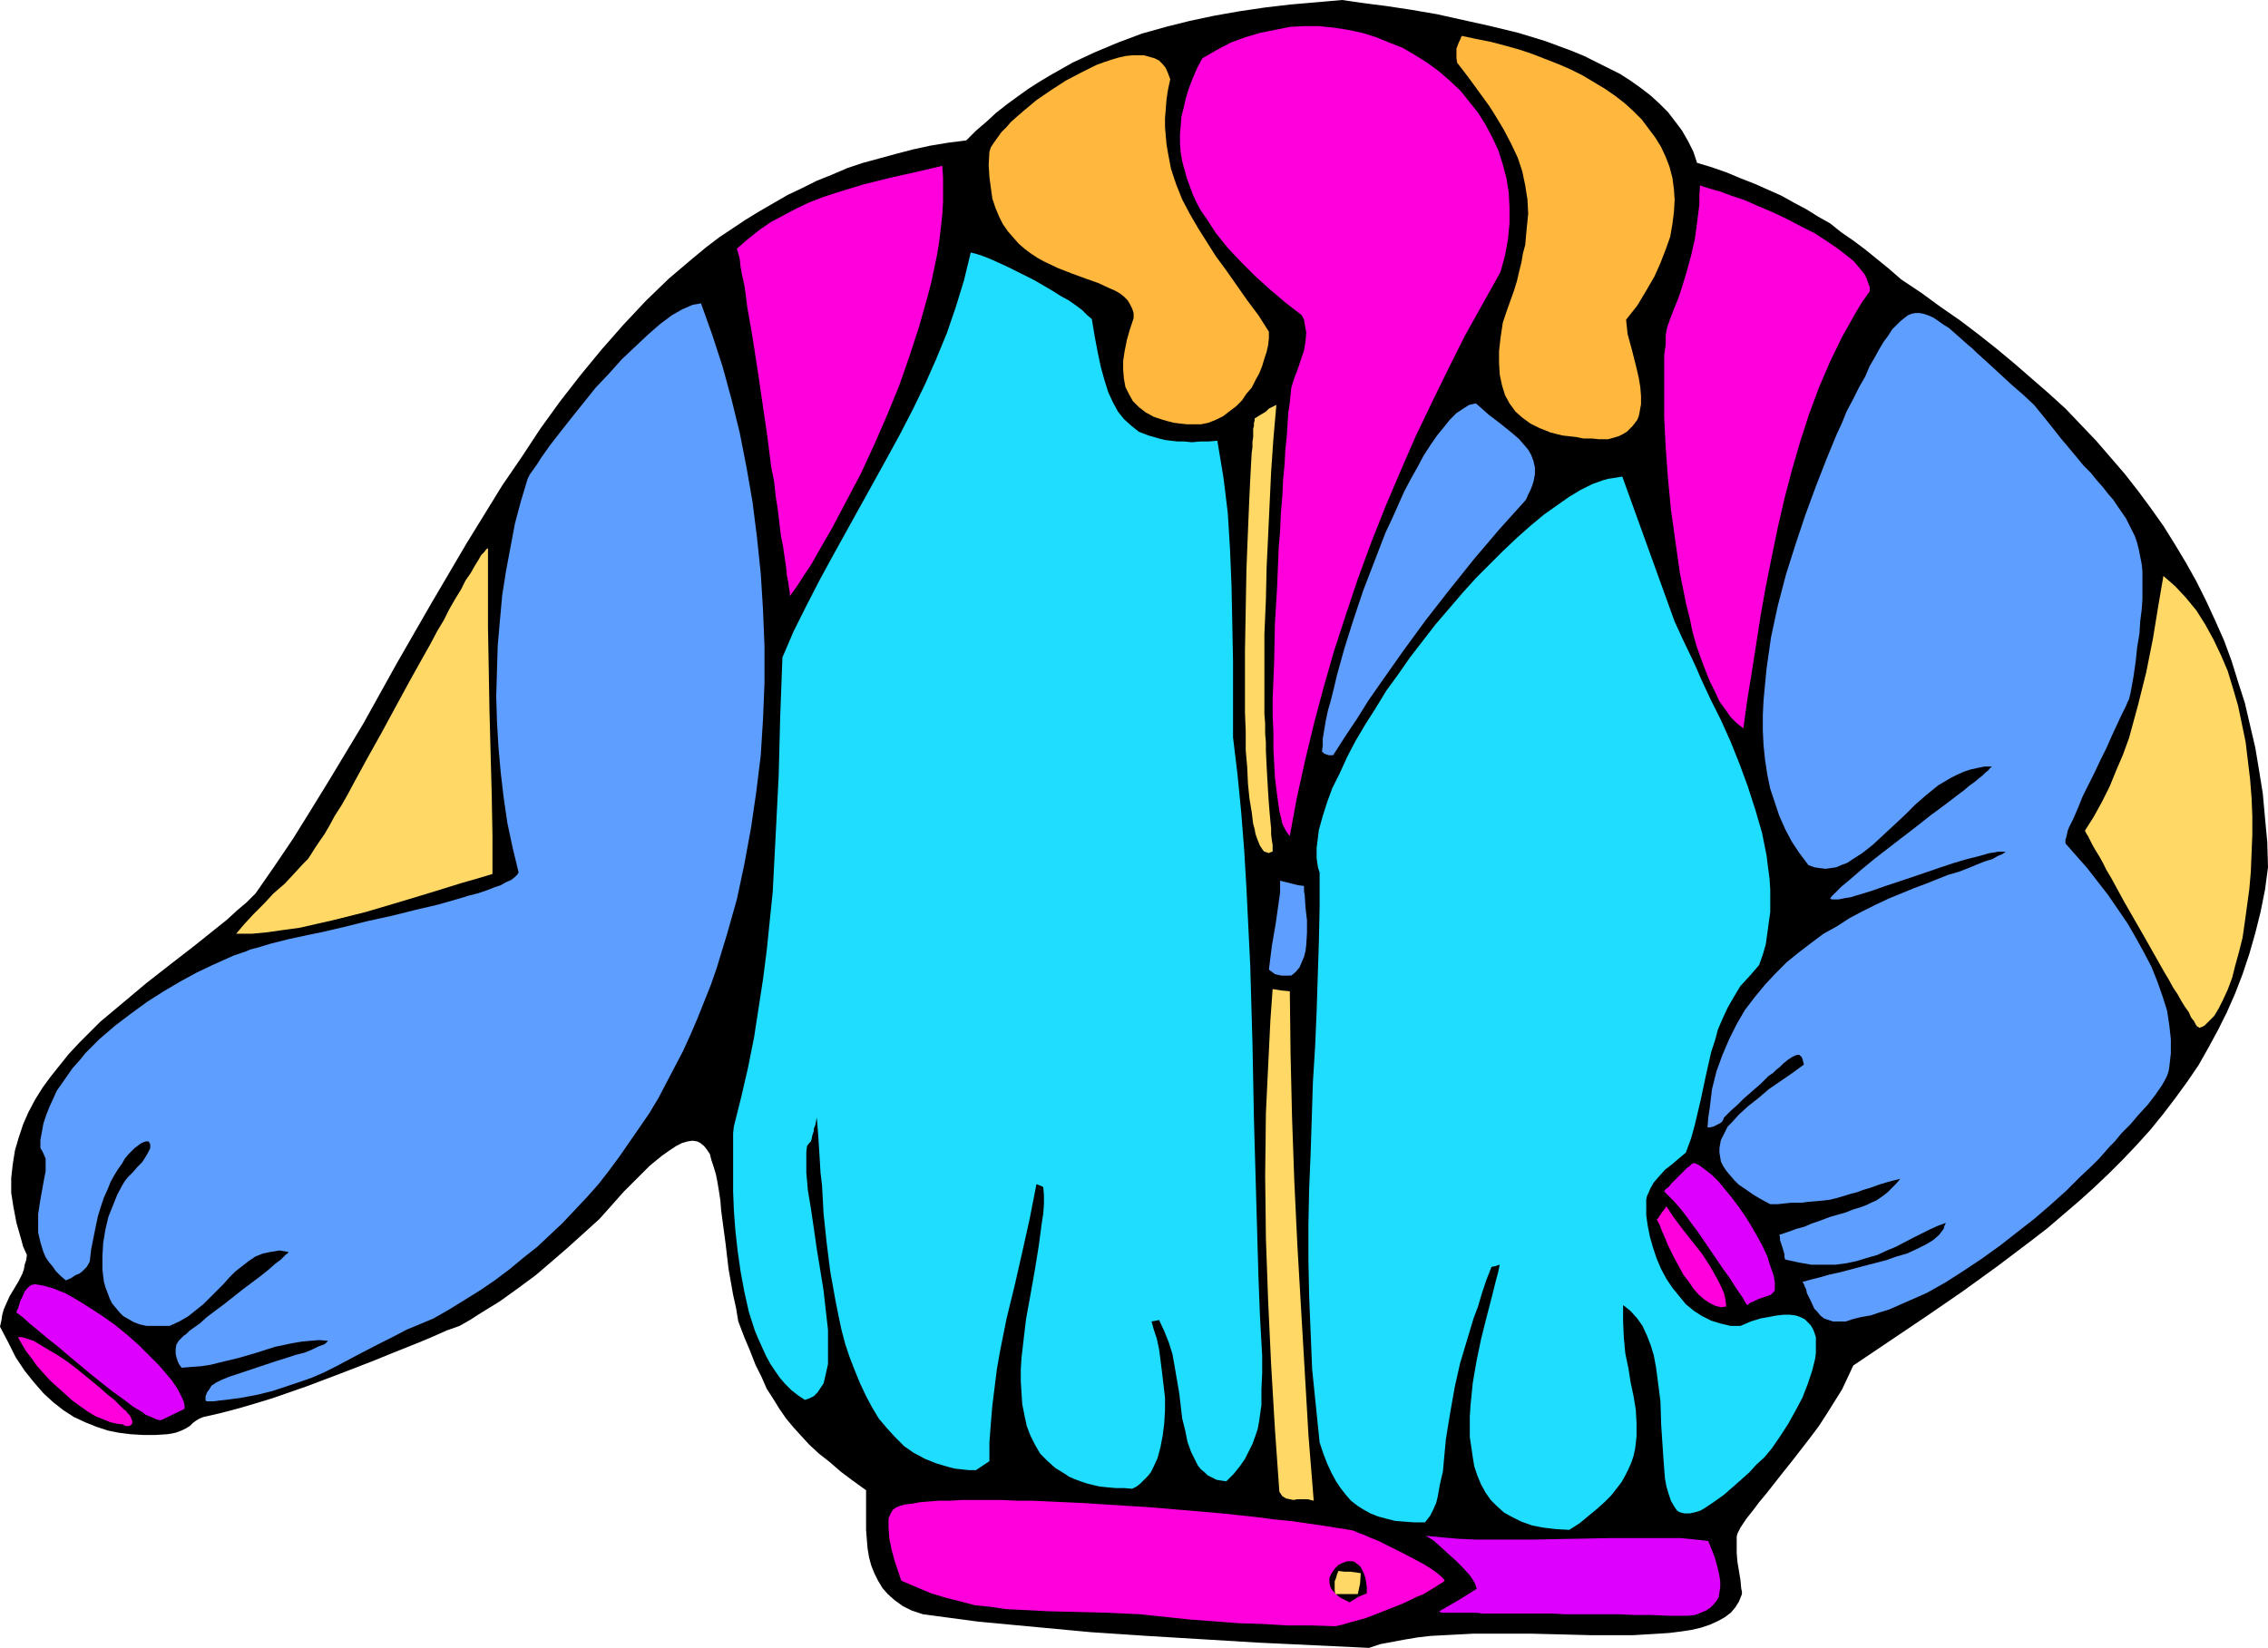
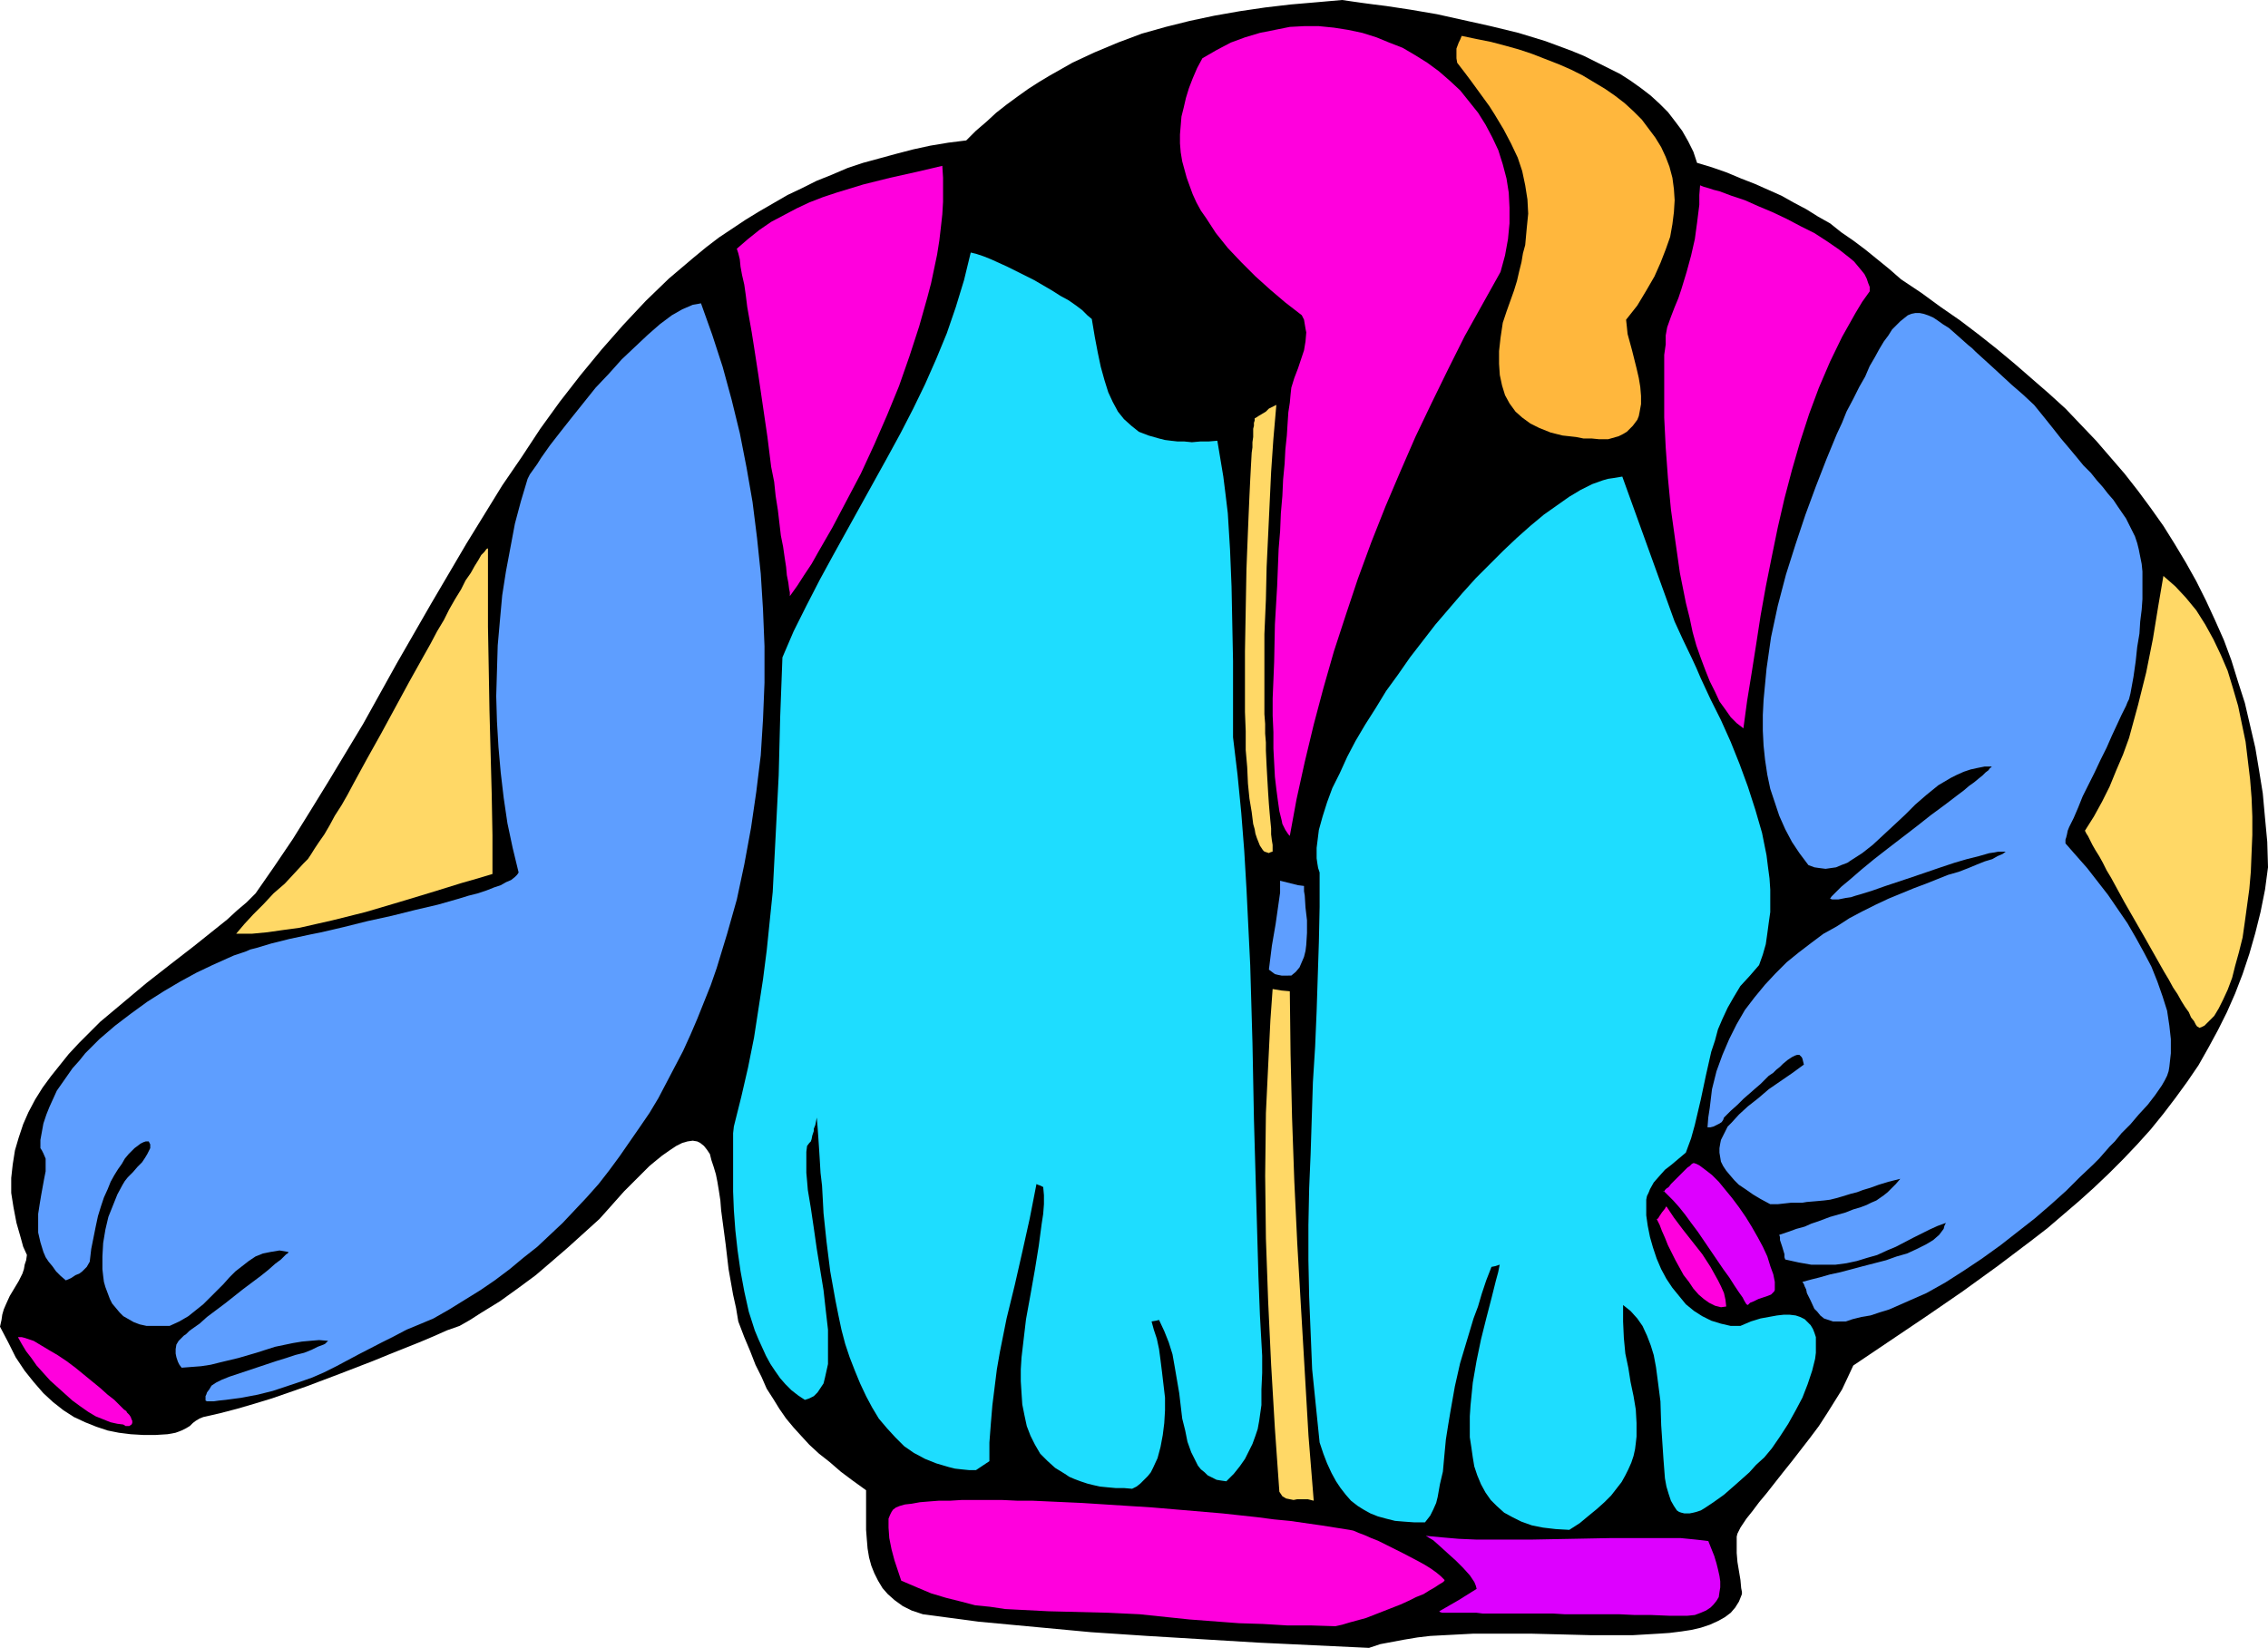
<svg xmlns="http://www.w3.org/2000/svg" xmlns:ns1="http://sodipodi.sourceforge.net/DTD/sodipodi-0.dtd" xmlns:ns2="http://www.inkscape.org/namespaces/inkscape" version="1.0" width="129.766mm" height="94.307mm" id="svg24" ns1:docname="Jacket 08.wmf">
  <ns1:namedview id="namedview24" pagecolor="#ffffff" bordercolor="#000000" borderopacity="0.25" ns2:showpageshadow="2" ns2:pageopacity="0.0" ns2:pagecheckerboard="0" ns2:deskcolor="#d1d1d1" ns2:document-units="mm" />
  <defs id="defs1">
    <pattern id="WMFhbasepattern" patternUnits="userSpaceOnUse" width="6" height="6" x="0" y="0" />
  </defs>
  <path style="fill:#000000;fill-opacity:1;fill-rule:evenodd;stroke:none" d="m 296.051,356.436 2.424,-0.808 2.586,-0.485 2.586,-0.485 2.909,-0.485 2.747,-0.323 3.07,-0.162 6.141,-0.323 h 6.464 6.302 l 6.464,0.162 6.302,0.162 h 9.05 l 2.747,-0.162 2.747,-0.162 2.424,-0.162 2.586,-0.323 2.101,-0.323 2.101,-0.485 1.939,-0.646 1.778,-0.808 1.454,-0.808 1.293,-0.969 0.97,-1.131 0.808,-1.293 0.646,-1.616 v -0.485 l -0.162,-0.808 -0.162,-1.777 -0.646,-3.878 -0.162,-1.939 v -1.777 -1.777 l 0.162,-0.646 0.323,-0.646 0.323,-0.646 0.323,-0.485 0.97,-1.454 1.293,-1.616 1.454,-1.939 1.616,-1.939 1.778,-2.262 1.778,-2.262 1.939,-2.424 3.878,-5.009 1.939,-2.585 1.778,-2.747 1.616,-2.585 1.616,-2.585 1.293,-2.747 1.131,-2.424 7.918,-5.332 7.918,-5.332 7.757,-5.332 7.595,-5.494 7.272,-5.494 3.555,-2.747 3.394,-2.908 3.394,-2.908 3.232,-2.908 3.232,-3.07 3.07,-3.07 3.07,-3.232 2.909,-3.232 2.747,-3.393 2.586,-3.393 2.586,-3.555 2.424,-3.555 2.101,-3.716 2.101,-3.878 1.939,-3.878 1.778,-4.039 1.616,-4.201 1.454,-4.363 1.293,-4.524 1.131,-4.524 0.97,-4.847 0.646,-4.847 -0.162,-5.494 -0.485,-5.17 -0.485,-5.332 -0.808,-5.009 -0.808,-4.847 -1.131,-4.847 -1.131,-4.847 -1.454,-4.524 -1.454,-4.686 -1.616,-4.363 -1.939,-4.363 -1.939,-4.201 -2.101,-4.201 -2.262,-4.039 -2.424,-4.039 -2.424,-3.878 -2.747,-3.878 -2.747,-3.716 -2.909,-3.716 -3.07,-3.555 -3.07,-3.555 -3.394,-3.555 -3.232,-3.393 -3.555,-3.232 -3.717,-3.232 -3.717,-3.232 -3.878,-3.232 -3.878,-3.07 -4.04,-3.07 -4.202,-2.908 -4.202,-3.07 -4.363,-2.908 -2.586,-2.262 -2.586,-2.1 -2.586,-2.1 -2.586,-1.939 -2.586,-1.777 -2.424,-1.939 -2.586,-1.454 -2.586,-1.616 -2.747,-1.454 -2.586,-1.454 -2.909,-1.293 -2.909,-1.293 -2.909,-1.131 -3.07,-1.293 -3.232,-1.131 -3.232,-0.969 -0.808,-2.424 -1.131,-2.262 -1.293,-2.262 -1.454,-1.939 -1.616,-2.1 -1.778,-1.777 -1.939,-1.777 -2.101,-1.616 -2.262,-1.616 -2.262,-1.454 -2.586,-1.293 -2.586,-1.293 -2.586,-1.293 -2.747,-1.131 -5.656,-2.1 -5.818,-1.777 -5.979,-1.454 -5.818,-1.293 -5.818,-1.293 -5.656,-0.969 -5.333,-0.808 -2.586,-0.323 -2.424,-0.323 -2.262,-0.323 L 290.233,0 l -5.494,0.485 -5.656,0.485 -5.494,0.646 -5.494,0.808 -5.494,0.969 -5.333,1.131 -5.171,1.293 -5.171,1.454 -5.171,1.939 -5.01,2.1 -4.848,2.262 -4.848,2.747 -2.424,1.454 -2.262,1.454 -2.262,1.616 -2.424,1.777 -2.262,1.777 -2.101,1.939 -2.262,1.939 -2.101,2.1 -3.878,0.485 -3.878,0.646 -3.717,0.808 -3.717,0.969 -3.555,0.969 -3.555,0.969 -3.394,1.131 -3.394,1.454 -3.232,1.293 -3.232,1.616 -3.07,1.454 -3.07,1.777 -3.07,1.777 -2.909,1.777 -2.909,1.939 -2.909,1.939 -2.747,2.1 -2.747,2.262 -5.333,4.524 -5.01,4.847 -4.848,5.17 -4.686,5.332 -4.525,5.494 -4.525,5.817 -4.202,5.817 -4.04,6.14 -4.202,6.14 -3.878,6.301 -3.878,6.301 -7.595,12.926 -7.434,12.926 -7.272,13.088 -7.595,12.603 -3.878,6.301 -3.717,5.978 -4.04,5.978 -4.04,5.817 -1.939,1.939 -2.101,1.777 -2.101,1.939 -2.424,1.939 -4.848,3.878 -5.01,3.878 -5.171,4.039 -5.01,4.201 -5.01,4.201 -2.262,2.262 -2.262,2.262 -2.262,2.424 -1.939,2.424 -1.939,2.424 -1.778,2.424 -1.616,2.585 -1.454,2.747 -1.131,2.585 -0.97,2.908 -0.808,2.747 -0.485,3.07 -0.323,2.908 v 3.232 l 0.485,3.07 0.646,3.393 0.97,3.393 0.485,1.777 0.808,1.777 -0.162,1.131 -0.323,0.969 -0.162,0.969 -0.323,0.969 -0.808,1.616 -0.97,1.616 -0.97,1.616 -0.808,1.777 -0.485,1.131 -0.323,1.131 -0.162,1.131 L 0,286.958 l 1.778,3.393 1.616,3.232 1.939,2.908 1.939,2.424 2.101,2.424 2.101,1.939 2.262,1.777 2.262,1.454 2.424,1.131 2.424,0.969 2.424,0.808 2.424,0.485 2.586,0.323 2.747,0.162 h 2.586 l 2.586,-0.162 0.97,-0.162 0.808,-0.162 1.293,-0.485 0.97,-0.485 0.808,-0.485 0.646,-0.646 0.646,-0.485 0.808,-0.485 0.808,-0.323 3.555,-0.808 3.717,-0.969 3.878,-1.131 3.717,-1.131 7.434,-2.585 7.272,-2.747 7.11,-2.747 3.555,-1.454 3.232,-1.293 3.232,-1.293 3.07,-1.293 2.909,-1.293 2.747,-0.969 2.262,-1.293 2.262,-1.454 4.202,-2.585 4.04,-2.908 3.717,-2.747 3.394,-2.908 3.555,-3.07 6.787,-6.14 1.454,-1.616 1.293,-1.454 1.293,-1.454 1.293,-1.454 2.424,-2.424 0.97,-0.969 1.131,-1.131 0.97,-0.969 0.97,-0.808 1.778,-1.454 1.616,-1.131 1.454,-0.969 1.293,-0.646 1.131,-0.323 1.131,-0.162 0.97,0.162 0.646,0.323 0.808,0.646 0.646,0.808 0.646,0.969 0.323,1.293 0.485,1.454 0.485,1.616 0.323,1.616 0.323,1.939 0.323,2.1 0.162,2.1 0.323,2.424 0.323,2.424 0.323,2.424 0.323,2.747 0.323,2.747 0.97,5.494 0.646,2.908 0.485,2.908 1.293,3.393 1.293,3.07 1.131,2.908 1.293,2.585 1.131,2.585 1.454,2.262 1.293,2.1 1.454,2.1 1.616,1.939 1.616,1.777 1.778,1.939 2.101,1.939 2.262,1.777 2.424,2.1 2.586,1.939 2.909,2.1 v 4.363 4.201 l 0.162,2.1 0.162,1.939 0.323,1.939 0.485,1.777 0.646,1.616 0.808,1.616 0.97,1.616 1.131,1.293 1.454,1.293 1.778,1.293 1.939,0.969 2.424,0.808 12.12,1.616 12.12,1.131 12.12,1.131 12.12,0.808 24.078,1.454 z" id="path1" />
  <path style="fill:#ff00dd;fill-opacity:1;fill-rule:evenodd;stroke:none" d="m 288.779,351.75 1.454,-0.323 1.616,-0.485 1.778,-0.485 1.778,-0.485 3.717,-1.454 3.717,-1.454 1.778,-0.808 1.616,-0.808 1.616,-0.646 1.293,-0.808 1.131,-0.646 0.97,-0.646 0.808,-0.485 0.323,-0.323 v -0.162 l -0.323,-0.323 -0.485,-0.485 -0.97,-0.808 -1.131,-0.808 -1.293,-0.808 -1.454,-0.808 -3.394,-1.777 -3.555,-1.777 -1.616,-0.808 -1.616,-0.646 -1.454,-0.646 -1.293,-0.485 -1.131,-0.485 -0.808,-0.162 -3.07,-0.485 -3.07,-0.485 -3.394,-0.485 -3.394,-0.485 -3.394,-0.323 -3.717,-0.485 -7.434,-0.808 -7.595,-0.646 -7.595,-0.646 -7.595,-0.485 -7.595,-0.485 -7.11,-0.323 -3.555,-0.162 h -3.232 l -3.394,-0.162 h -8.726 l -2.586,0.162 h -2.424 l -2.101,0.162 -1.939,0.162 -1.778,0.323 -1.454,0.162 -1.131,0.323 -0.808,0.323 -0.646,0.485 -0.323,0.485 -0.323,0.646 -0.323,0.808 v 0.969 0.969 l 0.162,2.262 0.485,2.424 0.646,2.424 0.808,2.424 0.646,1.939 3.394,1.454 3.07,1.293 3.232,0.969 3.232,0.808 3.07,0.808 3.232,0.323 3.232,0.485 3.07,0.162 6.302,0.323 6.464,0.162 6.464,0.162 3.394,0.162 3.394,0.162 10.827,1.131 10.666,0.808 5.171,0.162 5.333,0.323 h 5.171 z" id="path2" />
  <path style="fill:#dd00ff;fill-opacity:1;fill-rule:evenodd;stroke:none" d="m 364.892,349.488 1.616,-0.162 1.293,-0.485 1.131,-0.485 0.97,-0.646 0.646,-0.646 0.646,-0.808 0.485,-0.808 0.162,-1.131 0.162,-0.969 v -1.293 l -0.162,-1.131 -0.323,-1.454 -0.323,-1.293 -0.485,-1.616 -0.646,-1.616 -0.646,-1.616 -1.293,-0.162 -1.454,-0.162 -3.232,-0.323 h -3.394 -11.635 l -8.403,0.162 -8.565,0.162 h -8.242 -4.04 l -3.717,-0.162 -3.717,-0.323 -3.394,-0.323 1.616,0.969 1.454,1.293 1.778,1.616 1.616,1.454 1.616,1.616 1.454,1.616 0.97,1.454 0.323,0.808 0.162,0.646 -3.878,2.424 -4.202,2.424 0.162,0.162 0.485,0.162 h 0.808 0.97 1.454 4.202 l 1.293,0.162 h 8.403 2.101 4.686 l 2.586,0.162 h 2.586 2.909 3.07 3.232 l 3.394,0.162 h 3.555 l 3.878,0.162 z" id="path3" />
-   <path style="fill:#000000;fill-opacity:1;fill-rule:evenodd;stroke:none" d="m 291.849,346.58 1.778,-1.131 1.939,-0.808 v -1.293 l -0.162,-1.293 -0.162,-0.808 -0.323,-0.969 -0.323,-0.646 -0.323,-0.646 -0.485,-0.485 -0.485,-0.323 -0.323,-0.323 -0.485,-0.162 h -1.131 l -0.97,0.323 -0.97,0.485 -0.808,0.808 -0.646,0.969 -0.485,0.969 v 1.131 l 0.162,0.646 0.162,0.485 0.323,0.485 0.646,0.646 0.485,0.485 0.646,0.485 0.97,0.485 z" id="path4" />
-   <path style="fill:#ffd866;fill-opacity:1;fill-rule:evenodd;stroke:none" d="m 293.627,344.802 0.485,-2.262 0.162,-2.262 -2.262,-0.323 h -1.293 l -1.293,-0.162 -0.323,0.808 -0.162,0.646 -0.323,0.808 v 1.939 l 0.162,0.808 z" id="path5" />
  <path style="fill:#1eddff;fill-opacity:1;fill-rule:evenodd;stroke:none" d="m 339.36,330.907 2.262,-1.454 1.939,-1.616 1.778,-1.454 1.616,-1.454 1.454,-1.454 1.131,-1.454 1.131,-1.454 0.808,-1.454 0.646,-1.293 0.646,-1.454 0.485,-1.454 0.323,-1.454 0.162,-1.293 0.162,-1.454 v -2.908 l -0.162,-2.908 -0.485,-2.908 -0.646,-3.07 -0.485,-3.07 -0.646,-3.07 -0.323,-3.393 -0.162,-3.555 v -1.616 -1.939 l 1.616,1.293 1.454,1.616 1.131,1.616 0.97,2.1 0.808,2.1 0.646,2.1 0.485,2.585 0.323,2.424 0.646,5.009 0.162,5.17 0.323,4.847 0.162,2.424 0.162,2.1 0.162,2.1 0.323,1.777 0.485,1.616 0.485,1.454 0.646,1.131 0.646,0.969 0.485,0.323 0.485,0.162 0.646,0.162 h 0.485 0.646 l 0.808,-0.162 0.646,-0.162 0.97,-0.323 0.808,-0.485 0.97,-0.646 0.97,-0.646 1.131,-0.808 1.131,-0.808 1.293,-1.131 1.293,-1.131 1.454,-1.293 1.454,-1.293 1.454,-1.616 1.778,-1.616 1.616,-1.939 1.778,-2.585 1.778,-2.747 1.616,-2.908 1.454,-2.747 1.131,-2.908 0.97,-2.908 0.323,-1.293 0.323,-1.293 0.162,-1.293 v -1.131 -1.131 -1.131 l -0.323,-0.969 -0.323,-0.808 -0.485,-0.808 -0.646,-0.646 -0.646,-0.646 -0.97,-0.485 -0.97,-0.323 -1.293,-0.162 h -1.293 l -1.454,0.162 -1.778,0.323 -1.778,0.323 -2.101,0.646 -2.262,0.969 h -1.131 -0.97 l -2.101,-0.485 -2.101,-0.646 -1.939,-0.969 -1.778,-1.131 -1.778,-1.454 -1.454,-1.777 -1.454,-1.777 -1.293,-1.939 -1.131,-2.1 -0.97,-2.262 -0.808,-2.424 -0.646,-2.262 -0.485,-2.424 -0.323,-2.262 v -2.424 -0.969 l 0.162,-0.808 0.323,-0.646 0.323,-0.808 0.808,-1.454 1.131,-1.293 1.293,-1.454 1.454,-1.131 3.07,-2.585 1.131,-3.07 0.808,-2.908 0.646,-2.747 0.646,-2.747 1.131,-5.332 1.131,-5.009 0.808,-2.424 0.646,-2.424 0.97,-2.262 1.131,-2.424 1.293,-2.262 1.454,-2.424 1.939,-2.1 2.101,-2.424 0.808,-2.262 0.646,-2.262 0.323,-2.262 0.323,-2.424 0.323,-2.262 v -2.424 -2.424 l -0.162,-2.424 -0.323,-2.424 -0.323,-2.585 -0.97,-4.847 -1.454,-5.009 -1.616,-5.009 -1.778,-4.847 -1.939,-4.847 -2.101,-4.686 -2.262,-4.524 -2.101,-4.524 -0.97,-2.262 -0.97,-2.1 -1.939,-4.039 -1.778,-3.878 -5.656,-15.673 -5.656,-15.673 -0.97,0.162 -0.97,0.162 -1.131,0.162 -1.131,0.323 -2.262,0.808 -2.586,1.293 -2.424,1.454 -2.747,1.939 -2.747,1.939 -2.909,2.424 -2.909,2.585 -2.909,2.747 -2.909,2.908 -3.07,3.07 -2.909,3.232 -2.909,3.393 -2.909,3.393 -2.747,3.555 -2.747,3.555 -2.586,3.716 -2.586,3.555 -2.262,3.716 -2.262,3.555 -2.101,3.555 -1.778,3.393 -1.616,3.555 -1.616,3.232 -1.131,3.07 -0.97,3.07 -0.808,2.908 -0.323,2.585 -0.162,1.293 v 1.131 1.131 l 0.162,1.131 0.162,0.969 0.323,0.969 v 7.432 l -0.162,7.594 -0.485,15.027 -0.323,7.594 -0.485,7.756 -0.485,15.35 -0.323,7.594 -0.162,7.917 v 7.594 l 0.162,7.917 0.323,7.756 0.323,7.917 0.808,7.917 0.808,7.917 0.808,2.424 0.808,2.1 0.97,2.1 0.97,1.777 0.97,1.454 1.131,1.454 1.131,1.293 1.454,1.131 1.293,0.808 1.454,0.808 1.616,0.646 1.778,0.485 1.939,0.485 1.939,0.162 2.262,0.162 h 2.262 l 1.131,-1.454 0.646,-1.293 0.646,-1.454 0.323,-1.293 0.485,-2.747 0.646,-2.747 0.323,-3.555 0.323,-3.393 0.485,-3.07 0.485,-2.908 0.485,-2.747 0.485,-2.747 1.131,-5.009 1.454,-4.847 1.454,-4.847 0.97,-2.585 0.808,-2.747 0.97,-2.908 1.131,-2.908 0.808,-0.162 0.97,-0.323 -0.323,1.616 -0.485,1.777 -0.485,1.939 -0.485,1.939 -1.131,4.363 -1.131,4.524 -0.97,4.686 -0.808,4.686 -0.485,4.847 -0.162,2.424 v 2.262 2.262 l 0.323,2.1 0.323,2.262 0.323,1.939 0.646,1.939 0.808,1.939 0.97,1.777 1.131,1.616 1.293,1.293 1.616,1.454 1.778,0.969 1.939,0.969 2.262,0.808 2.424,0.485 2.747,0.323 z" id="path6" />
  <path style="fill:#ffd866;fill-opacity:1;fill-rule:evenodd;stroke:none" d="m 284.092,324.605 -1.131,-14.057 -0.808,-13.896 -0.808,-13.734 -0.808,-13.895 -0.646,-13.572 -0.485,-13.734 -0.323,-13.734 -0.162,-13.572 -1.778,-0.162 -1.939,-0.323 -0.485,6.786 -0.323,6.625 -0.323,6.625 -0.323,6.786 -0.162,13.572 0.162,13.572 0.485,13.572 0.646,13.734 0.808,13.734 0.97,13.734 0.323,0.485 0.323,0.485 0.808,0.485 0.808,0.162 0.808,0.162 0.808,-0.162 h 1.131 1.131 z" id="path7" />
  <path style="fill:#1eddff;fill-opacity:1;fill-rule:evenodd;stroke:none" d="m 244.824,322.02 0.97,-0.485 0.808,-0.646 0.808,-0.808 0.808,-0.808 0.646,-0.808 0.485,-0.969 0.97,-2.1 0.646,-2.424 0.485,-2.585 0.323,-2.585 0.162,-2.747 v -2.747 l -0.323,-2.747 -0.323,-2.747 -0.323,-2.585 -0.323,-2.424 -0.485,-2.262 -0.646,-1.939 -0.485,-1.777 0.97,-0.162 0.646,-0.162 1.131,2.424 0.97,2.424 0.808,2.585 0.485,2.747 0.97,5.655 0.646,5.494 0.646,2.585 0.485,2.424 0.808,2.262 0.97,1.939 0.485,0.969 0.646,0.808 0.808,0.646 0.646,0.646 0.97,0.485 0.97,0.485 0.97,0.162 1.131,0.162 1.616,-1.616 1.293,-1.616 1.131,-1.616 0.808,-1.616 0.808,-1.616 0.646,-1.777 0.485,-1.454 0.323,-1.777 0.485,-3.393 v -3.393 l 0.162,-3.555 v -3.716 l -0.485,-8.725 -0.323,-8.402 -0.485,-16.965 -0.485,-16.965 -0.323,-16.642 -0.485,-16.804 -0.808,-16.481 -0.485,-8.24 -0.646,-8.24 -0.808,-8.24 -0.97,-8.079 v -16.481 l -0.162,-8.079 -0.162,-8.079 -0.323,-7.917 -0.485,-7.917 -0.485,-4.039 -0.485,-3.878 -0.646,-3.878 -0.646,-3.878 -1.939,0.162 h -1.778 l -1.778,0.162 -1.616,-0.162 h -1.454 l -1.454,-0.162 -1.293,-0.162 -1.293,-0.323 -1.131,-0.323 -1.131,-0.323 -2.101,-0.808 -1.616,-1.293 -1.616,-1.454 -1.293,-1.616 -1.131,-2.1 -0.97,-2.1 -0.808,-2.585 -0.808,-2.908 -0.646,-3.07 -0.646,-3.393 -0.646,-3.878 -0.97,-0.808 -1.131,-1.131 -1.293,-0.969 -1.616,-1.131 -1.778,-0.969 -1.778,-1.131 -3.878,-2.262 -3.878,-1.939 -1.939,-0.969 -1.778,-0.808 -1.778,-0.808 -1.616,-0.646 -1.454,-0.485 -1.293,-0.323 -1.454,5.978 -1.778,5.817 -1.939,5.655 -2.262,5.494 -2.424,5.494 -2.586,5.332 -2.747,5.332 -2.909,5.332 -5.818,10.502 -5.818,10.502 -2.909,5.332 -2.909,5.655 -2.747,5.494 -2.424,5.655 -0.485,12.926 -0.323,12.603 -0.646,12.764 -0.646,12.441 -0.646,6.301 -0.646,6.301 -0.808,6.301 -0.97,6.301 -0.97,6.301 -1.293,6.463 -1.454,6.301 -1.616,6.463 -0.162,1.454 v 1.454 1.616 1.777 3.716 4.039 l 0.162,4.039 0.323,4.363 0.485,4.363 0.646,4.524 0.808,4.363 0.97,4.363 1.293,4.039 0.808,1.939 0.808,1.777 0.808,1.777 0.97,1.777 0.97,1.454 1.131,1.616 1.131,1.293 1.293,1.293 1.454,1.131 1.454,0.969 0.97,-0.323 0.97,-0.485 0.808,-0.808 0.646,-0.969 0.646,-0.969 0.323,-1.293 0.323,-1.454 0.323,-1.454 v -1.777 -3.716 -1.939 l -0.485,-4.201 -0.485,-4.363 -1.454,-8.887 -0.646,-4.524 -0.646,-4.363 -0.323,-1.939 -0.323,-1.939 -0.162,-1.939 -0.162,-1.777 v -1.616 -1.454 -1.454 l 0.162,-1.293 0.485,-0.646 0.323,-0.323 0.162,-0.485 0.162,-0.808 0.323,-0.969 v -0.485 l 0.323,-0.808 0.162,-0.808 0.162,-0.808 0.162,1.939 0.162,2.262 0.162,2.424 0.162,2.585 0.162,2.747 0.323,2.747 0.162,2.908 0.162,3.07 0.646,6.14 0.808,6.463 1.131,6.301 0.646,3.232 0.646,3.07 0.808,3.07 0.97,2.908 1.131,2.908 1.131,2.747 1.293,2.747 1.293,2.424 1.454,2.424 1.778,2.1 1.778,1.939 1.939,1.939 2.101,1.454 2.424,1.293 2.424,0.969 2.747,0.808 1.293,0.323 1.454,0.162 1.616,0.162 h 1.454 l 1.454,-0.969 1.454,-0.969 v -4.039 l 0.323,-4.201 0.323,-3.878 0.485,-3.878 0.485,-3.878 0.646,-3.716 1.454,-7.271 1.778,-7.271 1.616,-7.109 1.616,-7.271 1.454,-7.432 0.323,0.162 0.485,0.162 0.646,0.323 0.162,1.777 v 1.939 l -0.162,2.1 -0.323,2.1 -0.323,2.424 -0.323,2.424 -0.808,5.009 -0.97,5.494 -0.97,5.332 -0.646,5.494 -0.323,2.747 -0.162,2.585 v 2.585 l 0.162,2.585 0.162,2.424 0.485,2.424 0.485,2.262 0.808,2.1 0.97,1.939 1.131,1.939 1.616,1.616 1.616,1.454 2.101,1.293 0.97,0.646 1.131,0.485 1.293,0.485 1.454,0.485 1.293,0.323 1.454,0.323 1.616,0.162 1.778,0.162 h 1.778 z" id="path8" />
-   <path style="fill:#dd00ff;fill-opacity:1;fill-rule:evenodd;stroke:none" d="m 34.906,307.155 5.01,-2.424 v -0.646 l -0.162,-0.808 -0.323,-0.808 -0.485,-0.969 -0.485,-0.969 -0.646,-0.969 -0.646,-0.969 -0.97,-1.131 -1.778,-2.1 -2.262,-2.262 -2.262,-2.262 -2.586,-2.262 -2.586,-2.1 -2.747,-1.939 -2.747,-1.777 -2.586,-1.616 -2.586,-1.454 -1.293,-0.485 -1.131,-0.485 -1.131,-0.323 -1.131,-0.323 -0.97,-0.162 -0.97,-0.162 -0.323,0.162 H 6.787 l -0.808,0.646 -0.646,0.808 -0.485,1.131 -0.485,0.969 -0.323,1.131 -0.162,0.485 -0.162,0.323 -0.162,0.323 v 0.162 l 0.646,0.485 0.646,0.485 1.616,1.454 1.778,1.454 2.101,1.777 2.262,1.777 2.262,1.939 4.848,4.039 2.424,1.939 2.262,1.777 2.262,1.616 2.101,1.616 1.939,1.131 0.808,0.646 1.616,0.646 0.646,0.323 0.646,0.162 z" id="path9" />
  <path style="fill:#ff00dd;fill-opacity:1;fill-rule:evenodd;stroke:none" d="m 26.664,308.125 0.485,0.323 h 0.485 0.323 l 0.485,-0.323 0.162,-0.323 v -0.485 l -0.162,-0.323 -0.162,-0.485 -0.323,-0.485 -0.485,-0.485 -0.162,-0.323 -0.485,-0.323 -0.97,-0.969 -1.131,-1.131 -1.454,-1.131 -1.616,-1.454 -1.778,-1.454 -3.555,-2.908 -1.939,-1.454 -1.939,-1.293 L 10.504,291.967 8.888,290.998 7.272,290.028 5.818,289.543 5.333,289.382 4.686,289.22 H 4.202 3.878 l 0.808,1.454 0.97,1.616 1.131,1.454 1.131,1.616 1.454,1.616 1.454,1.616 3.232,2.908 1.616,1.454 1.778,1.293 1.616,1.131 1.616,0.969 1.616,0.646 1.616,0.646 1.454,0.323 z" id="path10" />
  <path style="fill:#5e9eff;fill-opacity:1;fill-rule:evenodd;stroke:none" d="m 48.803,302.793 3.555,-0.485 3.394,-0.646 3.232,-0.808 2.909,-0.969 2.909,-0.969 2.747,-0.969 2.586,-1.131 2.586,-1.293 4.848,-2.585 5.01,-2.585 2.586,-1.293 2.747,-1.454 2.747,-1.131 3.07,-1.293 3.394,-1.939 3.394,-2.1 3.394,-2.1 3.07,-2.1 3.232,-2.424 2.909,-2.424 3.07,-2.424 2.747,-2.585 2.747,-2.585 2.586,-2.747 2.586,-2.747 2.586,-2.908 2.262,-2.908 2.262,-3.07 4.363,-6.301 2.101,-3.07 1.939,-3.232 1.778,-3.393 1.778,-3.393 1.778,-3.393 1.616,-3.555 1.454,-3.393 2.909,-7.271 1.293,-3.716 2.262,-7.432 2.101,-7.432 1.616,-7.594 1.454,-7.917 1.131,-7.756 0.97,-7.917 0.485,-7.756 0.323,-7.917 v -7.917 l -0.323,-7.917 -0.485,-7.756 -0.808,-7.756 -0.97,-7.756 -1.293,-7.432 -1.454,-7.432 -1.778,-7.271 -1.939,-7.109 -2.262,-6.948 -2.424,-6.786 -0.808,0.162 -0.97,0.162 -1.131,0.485 -1.131,0.485 -1.131,0.646 -1.131,0.646 -1.293,0.969 -1.293,0.969 -1.293,1.131 -1.293,1.131 -2.747,2.585 -2.909,2.747 -2.747,3.07 -2.909,3.07 -2.586,3.232 -2.586,3.232 -2.424,3.07 -2.262,2.908 -1.939,2.747 -0.808,1.293 -0.808,1.131 -0.808,1.131 -0.485,0.969 -1.454,4.847 -1.293,4.847 -0.97,5.17 -0.97,5.17 -0.808,5.17 -0.485,5.332 -0.485,5.494 -0.162,5.494 -0.162,5.494 0.162,5.494 0.323,5.494 0.485,5.494 0.646,5.494 0.808,5.494 1.131,5.332 1.293,5.332 -0.323,0.485 -0.485,0.485 -0.808,0.646 -1.131,0.485 -1.131,0.646 -1.454,0.485 -1.616,0.646 -1.939,0.646 -1.939,0.485 -2.101,0.646 -2.262,0.646 -2.262,0.646 -4.848,1.131 -5.171,1.293 -5.171,1.131 -5.171,1.293 -4.848,1.131 -2.424,0.485 -2.262,0.485 -2.262,0.485 -1.939,0.485 -1.939,0.485 -1.616,0.485 -1.616,0.485 -1.293,0.323 -1.131,0.485 -0.97,0.323 -1.454,0.485 -1.454,0.646 -3.232,1.454 -3.394,1.616 -3.555,1.939 -3.555,2.1 -3.555,2.262 -3.555,2.585 -3.394,2.585 -3.394,2.908 -3.07,3.07 -1.293,1.616 -1.454,1.616 -1.131,1.616 -1.131,1.616 -1.131,1.616 -0.808,1.777 -0.808,1.777 -0.646,1.616 -0.646,1.939 -0.323,1.777 -0.323,1.777 v 1.777 l 0.323,0.485 0.323,0.646 0.485,1.131 v 1.293 1.454 l -0.323,1.616 -0.323,1.777 -0.323,1.777 -0.323,1.939 -0.323,2.1 v 1.939 2.1 l 0.485,2.1 0.646,2.1 0.485,1.131 0.646,0.969 0.808,0.969 0.808,1.131 0.97,0.969 1.131,0.969 1.131,-0.485 0.97,-0.646 0.808,-0.323 0.646,-0.485 0.485,-0.485 0.485,-0.485 0.646,-1.131 0.323,-2.747 0.485,-2.424 0.485,-2.424 0.485,-2.262 0.646,-2.1 0.646,-1.939 0.808,-1.777 0.646,-1.616 0.808,-1.454 0.808,-1.293 0.808,-1.131 0.646,-1.131 0.808,-0.969 0.646,-0.646 0.646,-0.646 0.646,-0.485 0.646,-0.485 0.646,-0.323 0.485,-0.162 h 0.323 0.323 l 0.162,0.323 0.162,0.323 v 0.323 0.485 l -0.323,0.646 -0.323,0.646 -0.485,0.808 -0.646,0.969 -0.97,0.969 -0.97,1.131 -1.131,1.131 -0.646,0.808 -0.485,0.808 -1.131,2.1 -0.97,2.424 -0.97,2.424 -0.646,2.747 -0.485,2.908 -0.162,2.908 v 2.747 l 0.162,1.454 0.162,1.293 0.323,1.131 0.485,1.293 0.485,1.293 0.485,0.969 0.808,0.969 0.808,0.969 0.808,0.808 1.131,0.646 1.131,0.646 1.293,0.485 1.454,0.323 h 1.454 1.778 1.778 l 2.101,-0.969 1.939,-1.131 1.616,-1.293 1.616,-1.293 2.909,-2.908 1.454,-1.454 1.293,-1.454 1.293,-1.293 1.454,-1.131 1.454,-1.131 1.454,-0.969 1.616,-0.646 1.616,-0.323 1.939,-0.323 0.97,0.162 0.97,0.162 v 0 l -0.162,0.323 -0.323,0.162 -0.323,0.323 -0.323,0.323 -0.485,0.485 -1.293,0.969 -1.454,1.293 -1.616,1.293 -1.939,1.454 -1.939,1.454 -3.878,3.07 -1.939,1.454 -1.939,1.454 -1.616,1.454 -1.616,1.131 -0.646,0.485 -0.646,0.646 -0.485,0.323 -0.485,0.485 -0.646,0.646 -0.485,0.808 -0.162,0.969 v 0.969 l 0.162,0.808 0.323,0.969 0.323,0.646 0.485,0.646 2.101,-0.162 2.101,-0.162 2.101,-0.323 1.939,-0.485 4.04,-0.969 3.878,-1.131 4.04,-1.293 3.878,-0.808 1.939,-0.323 1.778,-0.162 1.939,-0.162 1.939,0.162 -0.162,0.162 -0.162,0.162 -0.323,0.323 -0.323,0.162 -1.293,0.485 -1.293,0.646 -1.616,0.646 -1.939,0.485 -1.939,0.646 -2.101,0.646 -4.363,1.454 -1.939,0.646 -1.939,0.646 -1.939,0.646 -1.616,0.646 -1.293,0.646 -0.97,0.646 -0.485,0.808 -0.485,0.646 -0.162,0.485 -0.162,0.323 v 0.485 0.162 0.323 l 0.323,0.162 h 0.162 0.323 0.97 l 1.131,-0.162 z" id="path11" />
  <path style="fill:#ff00dd;fill-opacity:1;fill-rule:evenodd;stroke:none" d="m 373.296,282.596 -0.162,-1.454 -0.323,-1.454 -0.646,-1.454 -0.646,-1.293 -1.616,-2.908 -1.778,-2.747 -4.202,-5.332 -1.939,-2.585 -1.616,-2.424 -0.162,0.162 -0.162,0.323 -0.646,0.808 -0.646,0.969 -0.162,0.323 -0.323,0.162 0.646,1.293 0.485,1.293 0.646,1.454 0.646,1.616 1.616,3.232 1.778,3.232 1.131,1.454 0.97,1.454 1.131,1.293 1.131,0.969 1.131,0.808 1.293,0.646 1.293,0.323 z" id="path12" />
  <path style="fill:#5e9eff;fill-opacity:1;fill-rule:evenodd;stroke:none" d="m 400.606,285.342 1.939,-0.485 1.939,-0.323 1.939,-0.646 2.101,-0.646 4.04,-1.777 4.04,-1.777 4.04,-2.262 4.04,-2.585 3.878,-2.585 4.04,-2.908 3.717,-2.908 3.717,-2.908 3.555,-3.07 3.232,-2.908 2.909,-2.908 2.909,-2.747 1.293,-1.293 1.131,-1.293 1.131,-1.293 1.131,-1.131 1.454,-1.777 1.939,-1.939 1.778,-2.1 1.939,-2.1 1.616,-2.1 1.454,-2.1 0.646,-1.131 0.485,-0.969 0.323,-0.969 0.162,-0.969 0.323,-2.908 v -3.07 l -0.323,-2.908 -0.485,-3.232 -0.97,-3.07 -1.131,-3.232 -1.293,-3.232 -1.616,-3.07 -1.778,-3.232 -1.778,-3.07 -2.101,-3.07 -2.101,-3.07 -2.262,-2.908 -2.262,-2.908 -2.424,-2.747 -2.262,-2.585 v -0.323 -0.485 l 0.162,-0.485 0.162,-0.646 0.162,-0.808 0.323,-0.808 0.97,-1.939 0.97,-2.262 0.97,-2.424 1.293,-2.585 1.293,-2.585 1.293,-2.747 1.293,-2.585 1.131,-2.585 1.131,-2.424 0.97,-2.1 0.485,-0.969 0.485,-0.969 0.323,-0.808 0.323,-0.646 0.162,-0.646 0.162,-0.646 0.646,-3.555 0.485,-3.393 0.323,-3.07 0.485,-2.908 0.162,-2.585 0.323,-2.585 0.162,-2.262 v -2.1 -1.939 -1.939 l -0.162,-1.616 -0.323,-1.616 -0.323,-1.616 -0.323,-1.293 -0.485,-1.454 -0.646,-1.293 -1.293,-2.585 -1.778,-2.585 -0.97,-1.454 -1.131,-1.293 -1.131,-1.454 -1.293,-1.454 -1.293,-1.616 -1.616,-1.616 -1.454,-1.777 -1.616,-1.939 -1.778,-2.1 -1.778,-2.262 -1.939,-2.424 -2.101,-2.585 -2.424,-2.262 -2.424,-2.1 -2.101,-1.939 -2.101,-1.939 -1.778,-1.616 -1.778,-1.616 -0.808,-0.808 -0.808,-0.646 -1.454,-1.293 -1.454,-1.293 -1.293,-1.131 -1.293,-0.808 -1.131,-0.808 -0.97,-0.646 -1.131,-0.485 -0.97,-0.323 -0.808,-0.162 h -0.97 l -0.808,0.162 -0.808,0.323 -0.808,0.646 -0.808,0.646 -0.808,0.808 -0.97,0.969 -0.808,1.293 -0.97,1.293 -0.97,1.616 -0.97,1.777 -1.131,1.939 -0.97,2.262 -1.293,2.262 -1.293,2.585 -1.454,2.747 -0.97,2.424 -1.131,2.424 -1.131,2.747 -1.131,2.747 -2.262,5.817 -2.262,6.14 -2.101,6.301 -2.101,6.625 -1.778,6.786 -1.454,6.786 -0.485,3.393 -0.485,3.393 -0.323,3.393 -0.323,3.393 -0.162,3.232 v 3.393 l 0.162,3.232 0.323,3.07 0.485,3.232 0.646,3.07 0.97,2.908 0.97,2.908 1.293,2.908 1.454,2.747 1.616,2.424 1.939,2.585 1.293,0.485 1.131,0.162 1.293,0.162 1.131,-0.162 1.131,-0.162 1.131,-0.485 1.293,-0.485 0.97,-0.646 2.262,-1.454 2.262,-1.777 2.262,-2.1 2.262,-2.1 2.424,-2.262 2.262,-2.262 2.424,-2.1 2.586,-2.1 2.747,-1.616 1.293,-0.646 1.454,-0.646 1.454,-0.485 1.454,-0.323 1.616,-0.323 h 1.454 v 0.162 l -0.323,0.162 -0.323,0.485 -0.646,0.485 -0.646,0.646 -0.808,0.646 -0.97,0.808 -1.131,0.808 -1.131,0.969 -1.293,0.969 -2.747,2.1 -3.07,2.262 -3.07,2.424 -6.302,4.847 -2.909,2.262 -2.747,2.262 -2.424,2.1 -0.97,0.808 -0.97,0.808 -0.808,0.808 -0.808,0.808 -0.485,0.485 -0.323,0.485 0.485,0.162 h 0.485 0.808 l 0.808,-0.162 0.808,-0.162 1.131,-0.162 0.97,-0.323 1.131,-0.323 2.586,-0.808 2.747,-0.969 2.909,-0.969 2.909,-0.969 6.141,-2.1 2.909,-0.969 2.747,-0.808 2.586,-0.646 2.262,-0.646 1.131,-0.162 0.808,-0.162 h 0.97 0.646 l -0.646,0.485 -1.131,0.485 -1.131,0.646 -1.616,0.485 -1.616,0.646 -1.939,0.808 -2.101,0.808 -2.262,0.646 -2.424,0.969 -2.424,0.969 -2.586,0.969 -2.747,1.131 -2.747,1.131 -2.747,1.293 -2.909,1.454 -2.747,1.454 -2.747,1.777 -2.909,1.616 -2.586,1.939 -2.747,2.1 -2.586,2.1 -2.424,2.424 -2.262,2.424 -2.262,2.747 -2.101,2.747 -1.778,3.07 -1.616,3.232 -1.454,3.393 -1.293,3.555 -0.97,3.878 -0.485,4.039 -0.323,2.1 -0.162,2.1 h 0.323 0.323 l 0.646,-0.162 0.646,-0.323 0.646,-0.323 0.485,-0.323 0.323,-0.485 0.162,-0.485 1.454,-1.454 1.454,-1.293 1.293,-1.293 1.293,-1.131 1.293,-1.131 1.131,-0.969 0.97,-0.969 0.808,-0.808 0.97,-0.646 0.646,-0.646 0.808,-0.646 0.646,-0.646 0.97,-0.808 0.97,-0.646 0.646,-0.323 0.485,-0.162 h 0.485 l 0.162,0.162 0.323,0.323 0.162,0.323 0.323,1.293 -2.424,1.777 -2.586,1.777 -2.586,1.777 -2.262,1.939 -2.262,1.777 -1.939,1.777 -1.616,1.777 -0.808,0.808 -0.485,0.969 -0.485,0.969 -0.485,0.969 -0.162,0.808 -0.162,0.969 v 0.969 l 0.162,0.969 0.162,0.969 0.485,0.969 0.646,0.969 0.808,0.969 0.97,1.131 0.97,0.969 1.454,0.969 1.616,1.131 1.616,0.969 2.101,1.131 h 1.616 l 1.454,-0.162 1.454,-0.162 h 1.293 1.131 l 0.97,-0.162 1.939,-0.162 1.778,-0.162 1.293,-0.162 1.293,-0.323 1.131,-0.323 2.101,-0.646 1.293,-0.323 1.293,-0.485 1.616,-0.485 1.778,-0.646 2.101,-0.646 1.293,-0.323 1.293,-0.323 -0.97,1.131 -0.97,0.969 -0.808,0.808 -0.808,0.646 -1.616,1.131 -1.131,0.485 -0.97,0.485 -1.293,0.485 -1.616,0.485 -1.616,0.646 -2.262,0.646 -1.131,0.323 -1.293,0.485 -1.293,0.485 -1.454,0.485 -1.454,0.646 -1.778,0.485 -1.778,0.646 -1.939,0.646 0.162,0.485 v 0.646 l 0.485,1.454 0.485,1.616 v 0.646 l 0.162,0.485 2.909,0.646 2.747,0.485 h 2.586 2.586 l 2.424,-0.323 2.262,-0.485 2.101,-0.646 2.262,-0.646 2.101,-0.969 1.939,-0.808 3.717,-1.939 3.555,-1.777 1.778,-0.808 1.778,-0.646 -0.323,0.646 -0.162,0.646 -0.485,0.646 -0.485,0.646 -1.293,1.131 -1.616,0.969 -1.939,0.969 -2.101,0.969 -2.262,0.646 -2.262,0.808 -5.01,1.293 -2.424,0.646 -2.424,0.646 -2.262,0.485 -2.262,0.646 -1.939,0.485 -1.778,0.485 0.323,0.485 0.162,0.485 0.323,0.646 0.162,0.808 0.808,1.616 0.808,1.777 0.646,0.646 0.646,0.808 0.808,0.646 0.97,0.323 0.97,0.323 h 1.293 1.454 z" id="path13" />
  <path style="fill:#dd00ff;fill-opacity:1;fill-rule:evenodd;stroke:none" d="m 377.982,282.272 0.485,-0.485 0.808,-0.323 0.97,-0.485 0.97,-0.323 0.97,-0.323 0.808,-0.323 0.646,-0.646 0.162,-0.323 v -0.323 -0.646 -0.808 l -0.323,-1.616 -0.646,-1.777 -0.646,-2.1 -0.97,-2.1 -1.131,-2.1 -1.293,-2.262 -1.293,-2.1 -1.454,-2.1 -1.454,-1.939 -1.454,-1.777 -1.454,-1.777 -1.454,-1.454 -1.454,-1.131 -1.293,-0.969 -0.646,-0.323 -0.485,-0.162 h -0.162 l -0.323,0.162 -0.485,0.485 -0.485,0.323 -1.131,1.131 -1.293,1.293 -1.131,1.131 -0.485,0.646 -0.485,0.323 -0.323,0.323 -0.162,0.323 h -0.162 v -0.162 l 0.485,0.485 0.485,0.485 1.131,1.131 1.293,1.454 1.293,1.616 1.293,1.777 1.454,1.939 2.747,4.039 2.747,4.039 1.293,1.777 1.131,1.777 0.97,1.454 0.808,1.131 0.323,0.646 0.485,0.808 z" id="path14" />
  <path style="fill:#ffd866;fill-opacity:1;fill-rule:evenodd;stroke:none" d="m 475.588,222.328 0.485,-0.162 0.646,-0.323 0.97,-0.969 1.131,-1.131 0.97,-1.616 0.97,-1.939 0.97,-2.1 0.97,-2.585 0.646,-2.585 0.808,-2.908 0.808,-3.232 0.485,-3.393 0.485,-3.555 0.485,-3.555 0.323,-3.716 0.162,-4.039 0.162,-3.878 v -4.039 l -0.162,-4.039 -0.323,-4.039 -0.485,-4.039 -0.485,-4.039 -0.808,-3.878 -0.808,-3.878 -1.131,-3.878 -1.131,-3.716 -1.454,-3.393 -1.616,-3.393 -1.778,-3.232 -1.939,-3.07 -2.262,-2.747 -2.262,-2.424 -2.586,-2.262 -1.131,6.625 -1.131,6.948 -1.454,7.271 -1.778,7.109 -0.97,3.555 -0.97,3.555 -1.293,3.555 -1.454,3.393 -1.454,3.555 -1.616,3.232 -1.778,3.232 -1.939,3.07 0.323,0.646 0.323,0.485 0.485,0.969 0.485,0.969 0.646,1.131 0.808,1.293 0.808,1.454 0.808,1.616 0.97,1.616 0.97,1.777 1.939,3.555 4.363,7.594 2.101,3.716 2.101,3.716 0.97,1.616 0.97,1.777 0.97,1.454 0.808,1.454 0.808,1.293 0.808,1.131 0.485,1.131 0.646,0.808 0.323,0.646 0.323,0.485 0.323,0.162 z" id="path15" />
  <path style="fill:#5e9eff;fill-opacity:1;fill-rule:evenodd;stroke:none" d="m 279.244,211.018 0.97,-0.808 0.808,-0.969 0.485,-1.131 0.485,-1.131 0.323,-1.293 0.162,-1.293 0.162,-2.585 v -2.747 l -0.323,-2.747 -0.162,-2.585 -0.162,-0.969 v -1.131 l -1.293,-0.162 -1.293,-0.323 -1.293,-0.323 -1.293,-0.323 v 2.585 l -0.323,2.262 -0.646,4.524 -0.808,4.686 -0.323,2.585 -0.323,2.585 0.646,0.485 0.646,0.485 0.646,0.162 0.808,0.162 h 1.131 z" id="path16" />
  <path style="fill:#ffd866;fill-opacity:1;fill-rule:evenodd;stroke:none" d="m 106.494,189.043 v -4.201 -4.201 l -0.162,-8.887 -0.485,-18.096 -0.162,-9.21 -0.162,-8.887 v -8.725 -8.24 l -0.323,0.162 -0.485,0.646 -0.646,0.646 -0.646,1.131 -0.808,1.293 -0.808,1.454 -1.131,1.616 -0.97,1.939 -1.293,2.1 -1.293,2.262 -1.131,2.262 -1.454,2.424 -1.454,2.747 -1.454,2.585 -3.07,5.494 -3.07,5.655 -3.07,5.655 -3.07,5.494 -2.909,5.332 -1.293,2.424 -1.293,2.262 -1.454,2.262 -1.131,2.1 -1.131,1.939 -1.131,1.616 -0.97,1.454 -0.808,1.293 -0.646,0.969 -0.97,0.969 -1.939,2.1 -2.101,2.262 -2.424,2.1 -2.101,2.262 -2.262,2.262 -1.939,2.1 -1.778,2.1 h 3.394 l 3.394,-0.323 3.394,-0.485 3.555,-0.485 3.555,-0.808 3.555,-0.808 7.11,-1.777 7.11,-2.1 6.949,-2.1 6.787,-2.1 3.394,-0.969 z" id="path17" />
  <path style="fill:#ffd866;fill-opacity:1;fill-rule:evenodd;stroke:none" d="m 275.204,184.196 v -0.808 -0.646 l -0.162,-0.969 -0.162,-1.293 v -1.293 l -0.162,-1.616 -0.162,-1.777 -0.162,-1.939 -0.162,-2.424 -0.162,-2.747 -0.162,-2.908 -0.162,-3.393 v -1.777 l -0.162,-1.939 v -2.1 l -0.162,-2.1 v -2.262 -2.262 -2.424 -2.585 -3.878 -3.878 l 0.323,-7.432 0.162,-7.109 0.323,-6.786 0.646,-13.734 0.485,-7.109 0.646,-7.432 -0.323,0.162 -0.646,0.323 -0.646,0.323 -0.646,0.646 -1.616,0.969 -0.485,0.323 -0.323,0.162 v 0.162 0.323 l -0.162,0.485 v 0.646 l -0.162,0.646 v 0.969 0.808 l -0.162,1.131 v 1.131 l -0.162,1.131 -0.162,2.908 -0.162,3.07 -0.162,3.393 -0.162,3.716 -0.162,3.878 -0.162,4.039 -0.162,4.201 -0.162,8.725 -0.162,9.048 v 8.887 4.201 l 0.162,4.201 v 4.039 l 0.323,3.716 0.162,3.555 0.323,3.232 0.485,2.908 0.162,1.293 0.162,1.293 0.323,1.131 0.162,0.969 0.323,0.969 0.323,0.808 0.323,0.808 0.323,0.485 0.323,0.485 0.323,0.323 0.485,0.162 0.485,0.162 0.323,-0.162 z" id="path18" />
  <path style="fill:#ff00dd;fill-opacity:1;fill-rule:evenodd;stroke:none" d="m 278.921,180.803 1.454,-7.917 1.778,-8.079 1.939,-8.079 2.101,-7.917 2.262,-7.917 2.586,-7.917 2.586,-7.756 2.909,-7.917 3.07,-7.756 3.232,-7.594 3.232,-7.432 3.555,-7.432 3.555,-7.271 3.555,-7.109 3.878,-6.948 3.878,-6.948 0.97,-3.555 0.646,-3.555 0.323,-3.393 V 44.918 l -0.162,-3.232 -0.485,-3.07 -0.808,-3.07 -0.97,-3.07 -1.293,-2.747 -1.454,-2.747 -1.616,-2.585 -1.939,-2.424 -1.939,-2.424 -2.262,-2.1 -2.424,-2.1 -2.424,-1.777 -2.586,-1.616 -2.747,-1.616 -2.909,-1.131 -2.747,-1.131 -3.07,-0.969 -3.07,-0.646 -3.07,-0.485 -3.232,-0.323 h -3.232 l -3.07,0.162 -3.232,0.646 -3.232,0.646 -3.232,0.969 -3.07,1.131 -3.07,1.616 -3.07,1.777 -1.131,2.1 -0.97,2.262 -0.808,2.1 -0.646,2.1 -0.485,2.1 -0.485,1.939 -0.162,1.939 -0.162,1.939 v 1.939 l 0.162,1.939 0.323,1.939 0.485,1.777 0.485,1.777 0.646,1.777 0.646,1.777 0.808,1.777 0.97,1.777 1.131,1.616 2.101,3.232 2.586,3.232 2.909,3.07 3.07,3.07 3.232,2.908 3.232,2.747 3.555,2.747 0.485,0.969 0.162,0.969 0.162,0.969 0.162,0.808 -0.162,1.939 -0.323,1.939 -0.646,1.939 -0.646,1.939 -0.808,2.1 -0.646,2.1 -0.162,1.454 -0.162,1.777 -0.323,2.1 -0.162,2.424 -0.162,2.585 -0.323,3.07 -0.162,3.07 -0.323,3.393 -0.162,3.555 -0.323,3.716 -0.162,3.878 -0.323,3.878 -0.323,8.079 -0.485,8.24 -0.162,8.079 -0.162,4.039 -0.162,3.878 v 3.716 l 0.162,3.555 v 3.555 l 0.162,3.07 0.162,3.07 0.323,2.747 0.323,2.424 0.323,2.262 0.485,1.939 0.162,0.808 0.323,0.646 0.323,0.646 0.323,0.485 0.323,0.485 z" id="path19" />
-   <path style="fill:#5e9eff;fill-opacity:1;fill-rule:evenodd;stroke:none" d="m 288.294,163.353 2.586,-4.039 2.586,-3.878 2.424,-3.878 2.586,-3.716 5.01,-7.109 4.848,-6.625 5.171,-6.625 5.171,-6.463 5.494,-6.463 2.909,-3.232 2.909,-3.232 0.485,-1.131 0.485,-0.969 0.323,-0.808 0.323,-0.969 0.323,-1.616 v -1.454 l -0.323,-1.454 -0.485,-1.293 -0.646,-1.131 -0.97,-1.131 -0.97,-1.131 -1.293,-1.131 -2.586,-2.1 -2.747,-2.1 -1.454,-1.293 -1.293,-1.131 -1.454,0.323 -1.293,0.808 -1.454,0.969 -1.454,1.454 -1.293,1.616 -1.454,1.777 -1.454,2.1 -1.454,2.262 -1.293,2.424 -1.454,2.585 -1.454,2.747 -1.293,2.908 -1.293,2.908 -1.454,3.07 -2.424,6.301 -2.424,6.301 -2.101,6.301 -1.939,6.14 -0.808,2.908 -0.808,2.908 -0.646,2.747 -0.646,2.585 -0.646,2.262 -0.485,2.262 -0.323,1.939 -0.323,1.939 v 1.454 l -0.162,1.293 0.485,0.485 0.485,0.162 0.485,0.162 z" id="path20" />
  <path style="fill:#ff00dd;fill-opacity:1;fill-rule:evenodd;stroke:none" d="m 377.012,157.536 0.808,-5.978 0.97,-5.978 0.97,-6.14 0.97,-6.301 1.131,-6.301 1.293,-6.463 1.293,-6.301 1.454,-6.301 1.616,-6.14 1.778,-6.14 1.939,-5.978 2.101,-5.655 2.424,-5.655 2.586,-5.332 1.454,-2.585 1.454,-2.585 1.454,-2.424 1.616,-2.262 v -0.969 l -0.323,-0.808 -0.323,-0.969 -0.485,-0.969 -0.646,-0.808 -0.808,-0.969 -0.808,-0.969 -0.97,-0.808 -2.262,-1.777 -2.586,-1.777 -2.747,-1.777 -2.909,-1.454 -3.07,-1.616 -3.07,-1.454 -3.07,-1.293 -2.909,-1.293 -2.909,-0.969 -2.586,-0.969 -1.293,-0.323 -0.97,-0.323 -1.131,-0.323 -0.808,-0.323 -0.162,2.1 v 2.1 l -0.485,3.878 -0.485,3.555 -0.808,3.555 -0.97,3.555 -1.131,3.716 -0.646,1.939 -0.808,1.939 -0.808,2.1 -0.808,2.262 -0.323,1.777 v 1.939 l -0.323,2.262 v 2.424 2.585 5.655 2.908 l 0.162,3.232 0.162,3.232 0.485,6.625 0.646,6.786 0.97,6.948 0.97,6.786 0.646,3.232 0.646,3.232 0.808,3.232 0.646,3.07 0.808,2.908 0.97,2.747 0.97,2.585 0.97,2.424 1.131,2.262 0.97,2.1 1.293,1.777 1.131,1.616 1.293,1.293 z" id="path21" />
  <path style="fill:#ff00dd;fill-opacity:1;fill-rule:evenodd;stroke:none" d="m 170.811,128.937 1.616,-2.262 1.454,-2.262 1.616,-2.424 1.454,-2.585 3.07,-5.332 3.07,-5.817 3.07,-5.817 2.909,-6.301 2.747,-6.301 2.586,-6.301 2.262,-6.463 2.101,-6.463 1.778,-6.301 0.808,-3.07 0.646,-3.07 0.646,-3.07 0.485,-3.07 0.323,-2.747 0.323,-2.908 0.162,-2.747 v -2.585 -2.585 l -0.162,-2.585 -5.494,1.293 -5.818,1.293 -5.818,1.454 -5.818,1.777 -2.909,0.969 -2.909,1.131 -2.747,1.293 -2.747,1.454 -2.747,1.454 -2.586,1.777 -2.424,1.939 -2.424,2.1 0.323,0.969 0.323,1.293 0.162,1.616 0.323,1.777 0.485,2.1 0.323,2.262 0.323,2.585 0.485,2.747 0.485,2.747 0.485,3.07 0.97,6.301 1.939,13.249 0.808,6.463 0.646,3.232 0.323,3.07 0.485,3.07 0.323,2.747 0.323,2.747 0.485,2.424 0.323,2.262 0.323,2.1 0.162,1.777 0.323,1.616 0.162,1.293 0.162,0.808 v 0.646 0 z" id="path22" />
  <path style="fill:#ffb73d;fill-opacity:1;fill-rule:evenodd;stroke:none" d="m 347.763,95.006 1.131,-0.323 1.131,-0.323 0.97,-0.485 0.808,-0.485 0.646,-0.646 0.646,-0.646 0.485,-0.646 0.485,-0.646 0.323,-0.808 0.162,-0.808 0.323,-1.777 v -1.777 l -0.162,-1.939 -0.323,-1.939 -0.485,-2.1 -0.97,-3.878 -0.485,-1.777 -0.485,-1.777 -0.162,-1.616 -0.162,-1.454 2.424,-3.07 1.939,-3.232 1.778,-3.07 1.293,-2.908 1.131,-2.908 0.97,-2.747 0.485,-2.747 0.323,-2.585 0.162,-2.585 -0.162,-2.424 -0.323,-2.424 -0.646,-2.424 -0.808,-2.1 -0.97,-2.1 -1.293,-2.1 -1.454,-1.939 -1.454,-1.939 -1.778,-1.777 -1.939,-1.777 -2.101,-1.616 -2.101,-1.454 -2.424,-1.454 -2.424,-1.454 -2.586,-1.293 -2.586,-1.131 -2.909,-1.131 -2.909,-1.131 -2.909,-0.969 -2.909,-0.808 -3.07,-0.808 -3.232,-0.646 -3.07,-0.646 -0.323,0.808 -0.323,0.646 -0.485,1.293 v 0.646 0.646 0.808 l 0.162,0.969 1.616,2.1 1.454,1.939 1.293,1.777 1.293,1.777 1.293,1.777 1.131,1.777 0.97,1.616 0.97,1.616 1.616,3.07 1.454,3.07 0.97,2.908 0.646,3.07 0.485,3.07 0.162,3.07 -0.323,3.232 -0.162,1.777 -0.162,1.777 -0.485,1.777 -0.323,1.939 -0.485,1.939 -0.485,2.1 -0.646,2.1 -0.808,2.262 -0.808,2.262 -0.808,2.424 -0.485,3.232 -0.323,2.908 v 2.747 l 0.162,2.424 0.485,2.262 0.646,2.1 0.97,1.777 1.293,1.777 1.454,1.293 1.778,1.293 1.939,0.969 2.424,0.969 2.586,0.646 1.454,0.162 1.454,0.162 1.616,0.323 h 1.778 l 1.616,0.162 z" id="path23" />
-   <path style="fill:#ffb73d;fill-opacity:1;fill-rule:evenodd;stroke:none" d="m 259.691,91.775 1.616,-0.323 1.616,-0.646 1.616,-0.808 1.454,-1.131 1.293,-0.969 1.293,-1.293 0.97,-1.454 1.131,-1.293 0.808,-1.616 0.808,-1.454 0.646,-1.616 0.485,-1.616 0.485,-1.454 0.323,-1.454 0.162,-1.454 v -1.454 l -2.262,-3.555 -2.424,-3.232 -4.525,-6.463 -2.262,-3.07 -1.939,-3.07 -1.939,-3.07 -1.778,-3.07 -1.616,-3.07 -1.293,-3.232 -1.131,-3.393 -0.646,-3.393 -0.323,-1.939 -0.162,-1.777 -0.162,-1.939 v -1.939 l 0.162,-1.939 0.162,-2.1 0.323,-2.1 0.485,-2.262 -0.485,-1.293 -0.485,-1.131 -0.646,-0.808 -0.808,-0.808 -0.97,-0.485 -1.131,-0.323 -1.131,-0.323 h -1.293 -1.293 l -1.454,0.162 -1.454,0.323 -1.616,0.485 -1.454,0.485 -1.778,0.646 -3.232,1.616 -3.394,1.777 -3.232,2.1 -3.07,2.1 -2.909,2.424 -2.586,2.262 -0.97,1.131 -1.131,1.131 -0.808,1.131 -0.808,1.131 -0.646,0.969 -0.323,0.969 -0.162,2.908 0.162,2.585 0.323,2.424 0.323,2.262 0.646,1.939 0.808,1.939 0.808,1.616 1.131,1.616 1.131,1.293 1.131,1.293 1.293,1.131 1.293,0.969 1.454,0.969 1.454,0.808 3.07,1.454 2.909,1.131 3.07,1.131 2.747,0.969 2.424,1.131 1.131,0.485 1.131,0.646 0.808,0.646 0.808,0.808 0.485,0.808 0.485,0.969 0.323,0.969 v 1.131 l -0.808,2.424 -0.646,2.262 -0.485,2.424 -0.323,2.1 v 1.939 l 0.162,1.939 0.323,1.777 0.808,1.616 0.808,1.454 1.293,1.293 1.454,1.131 1.778,0.969 1.939,0.646 1.131,0.323 1.293,0.323 1.293,0.162 1.454,0.162 h 1.454 z" id="path24" />
</svg>